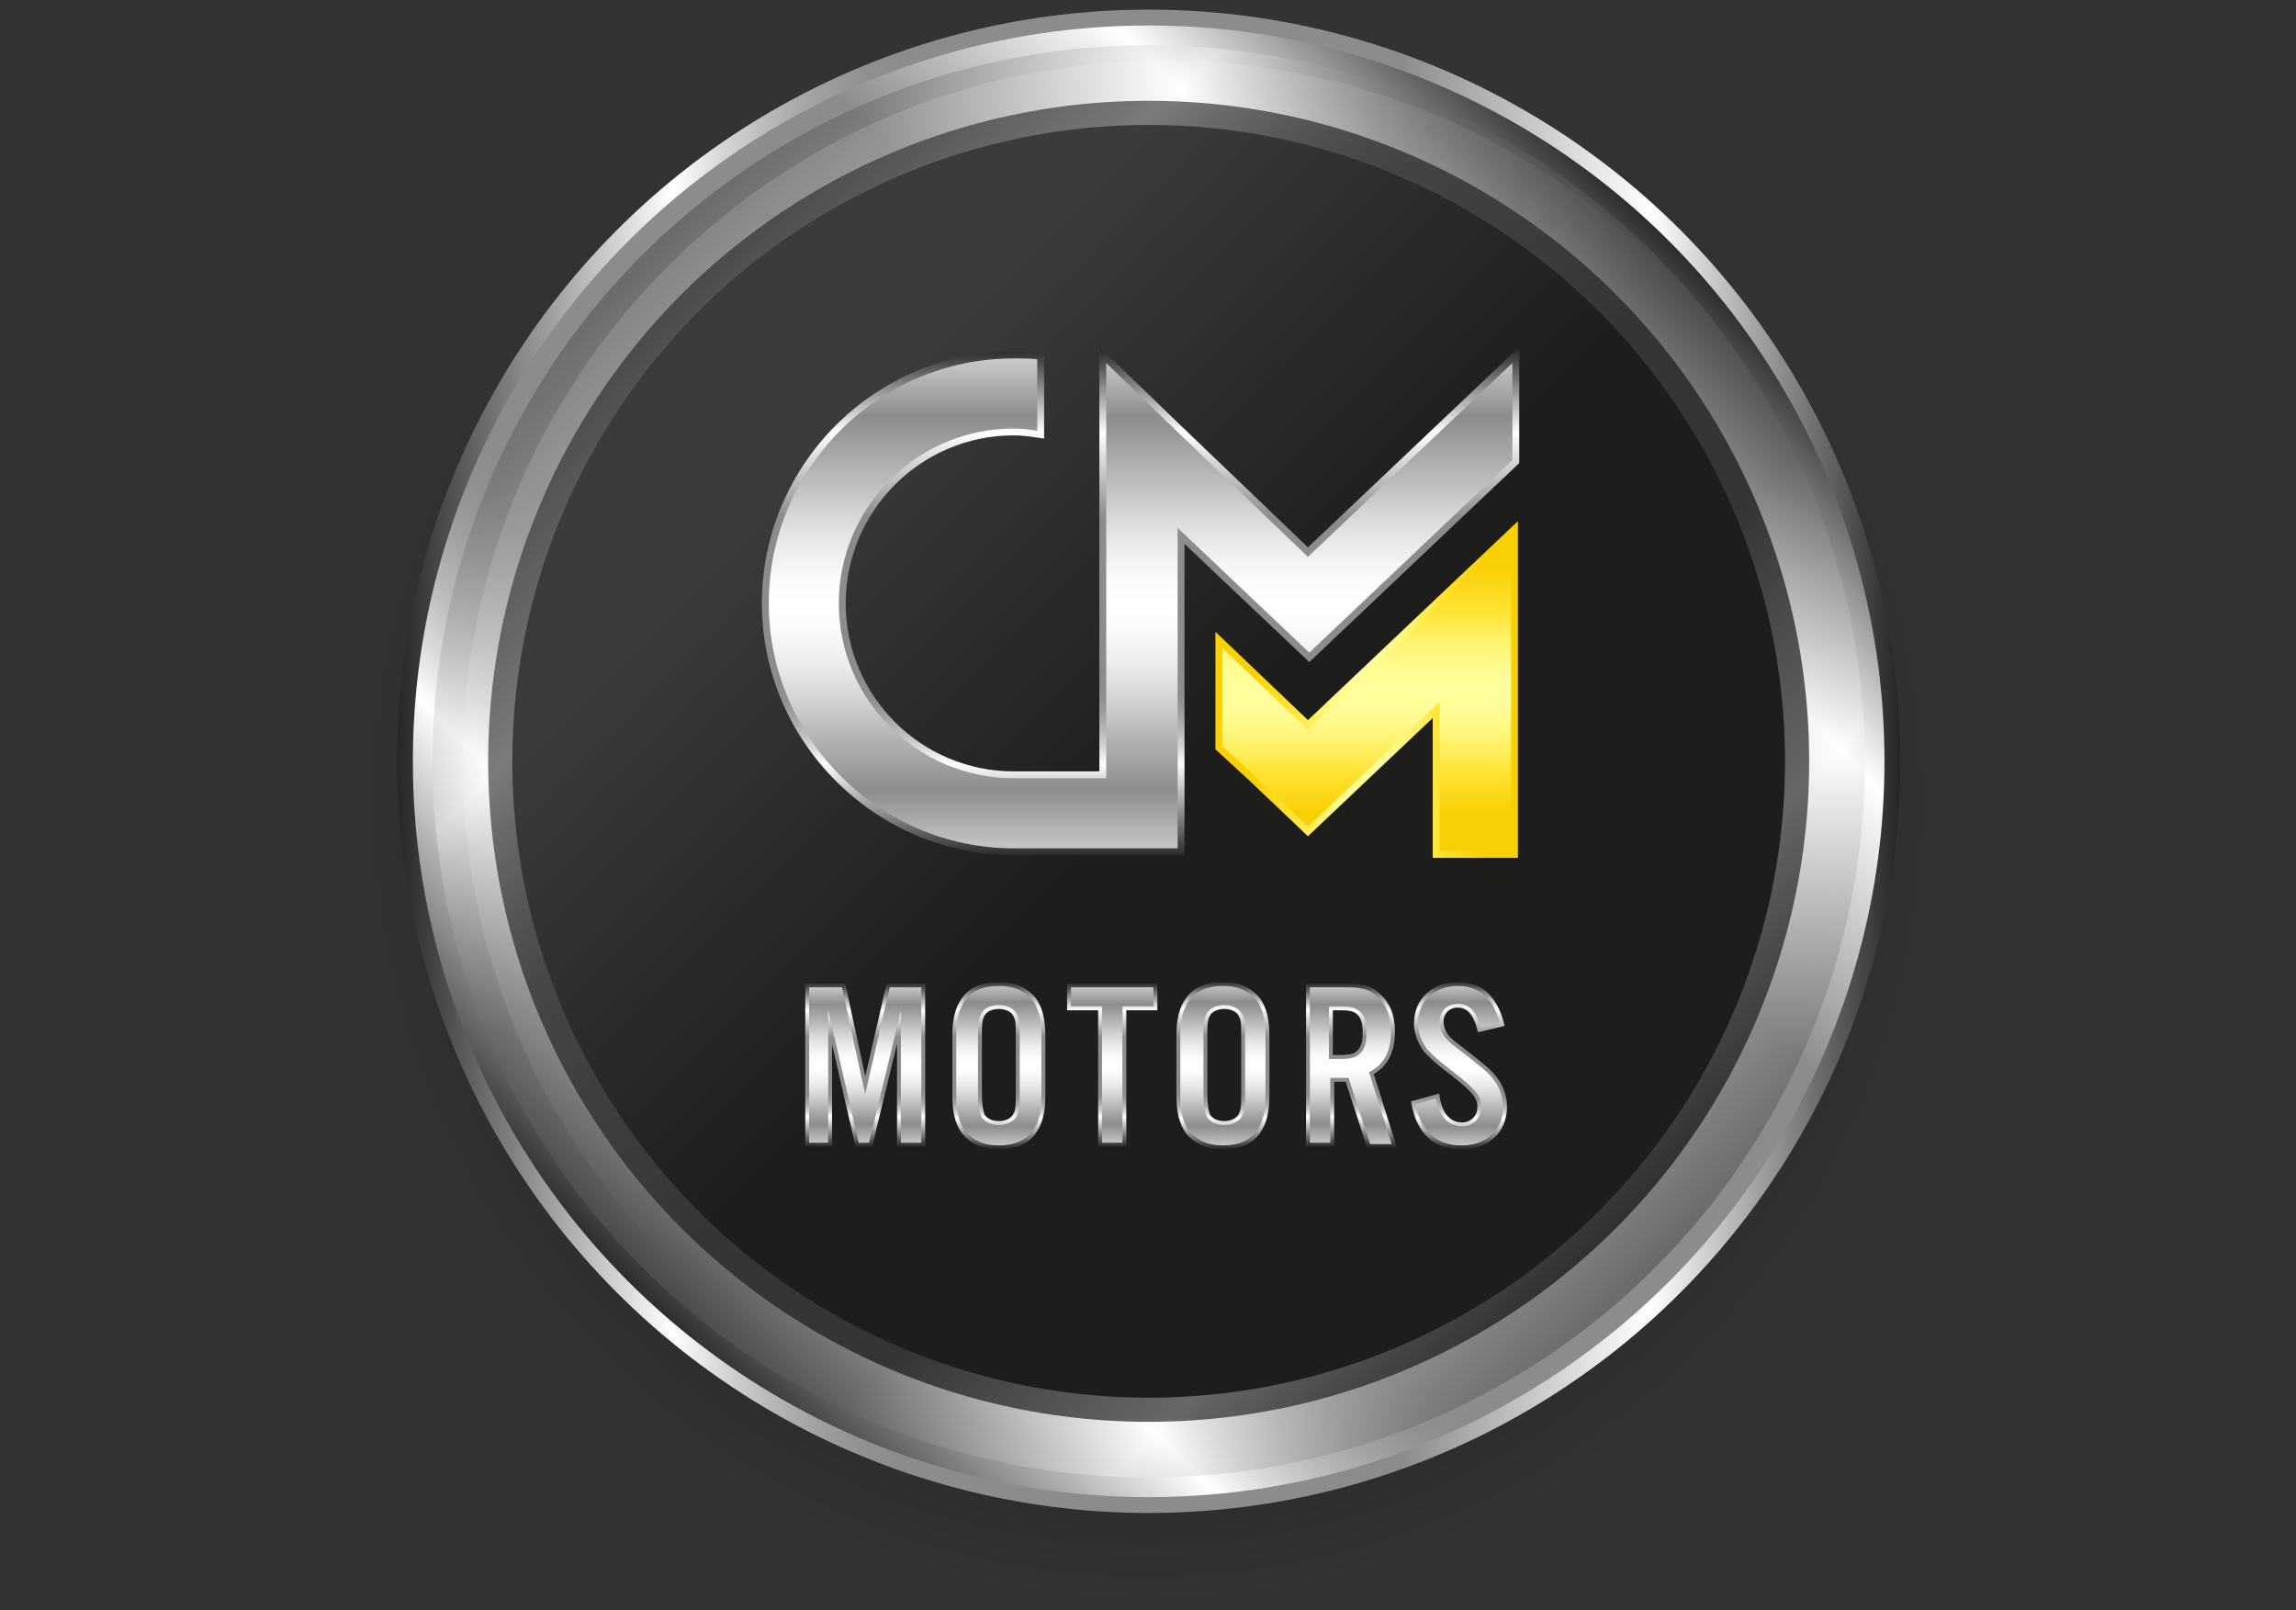
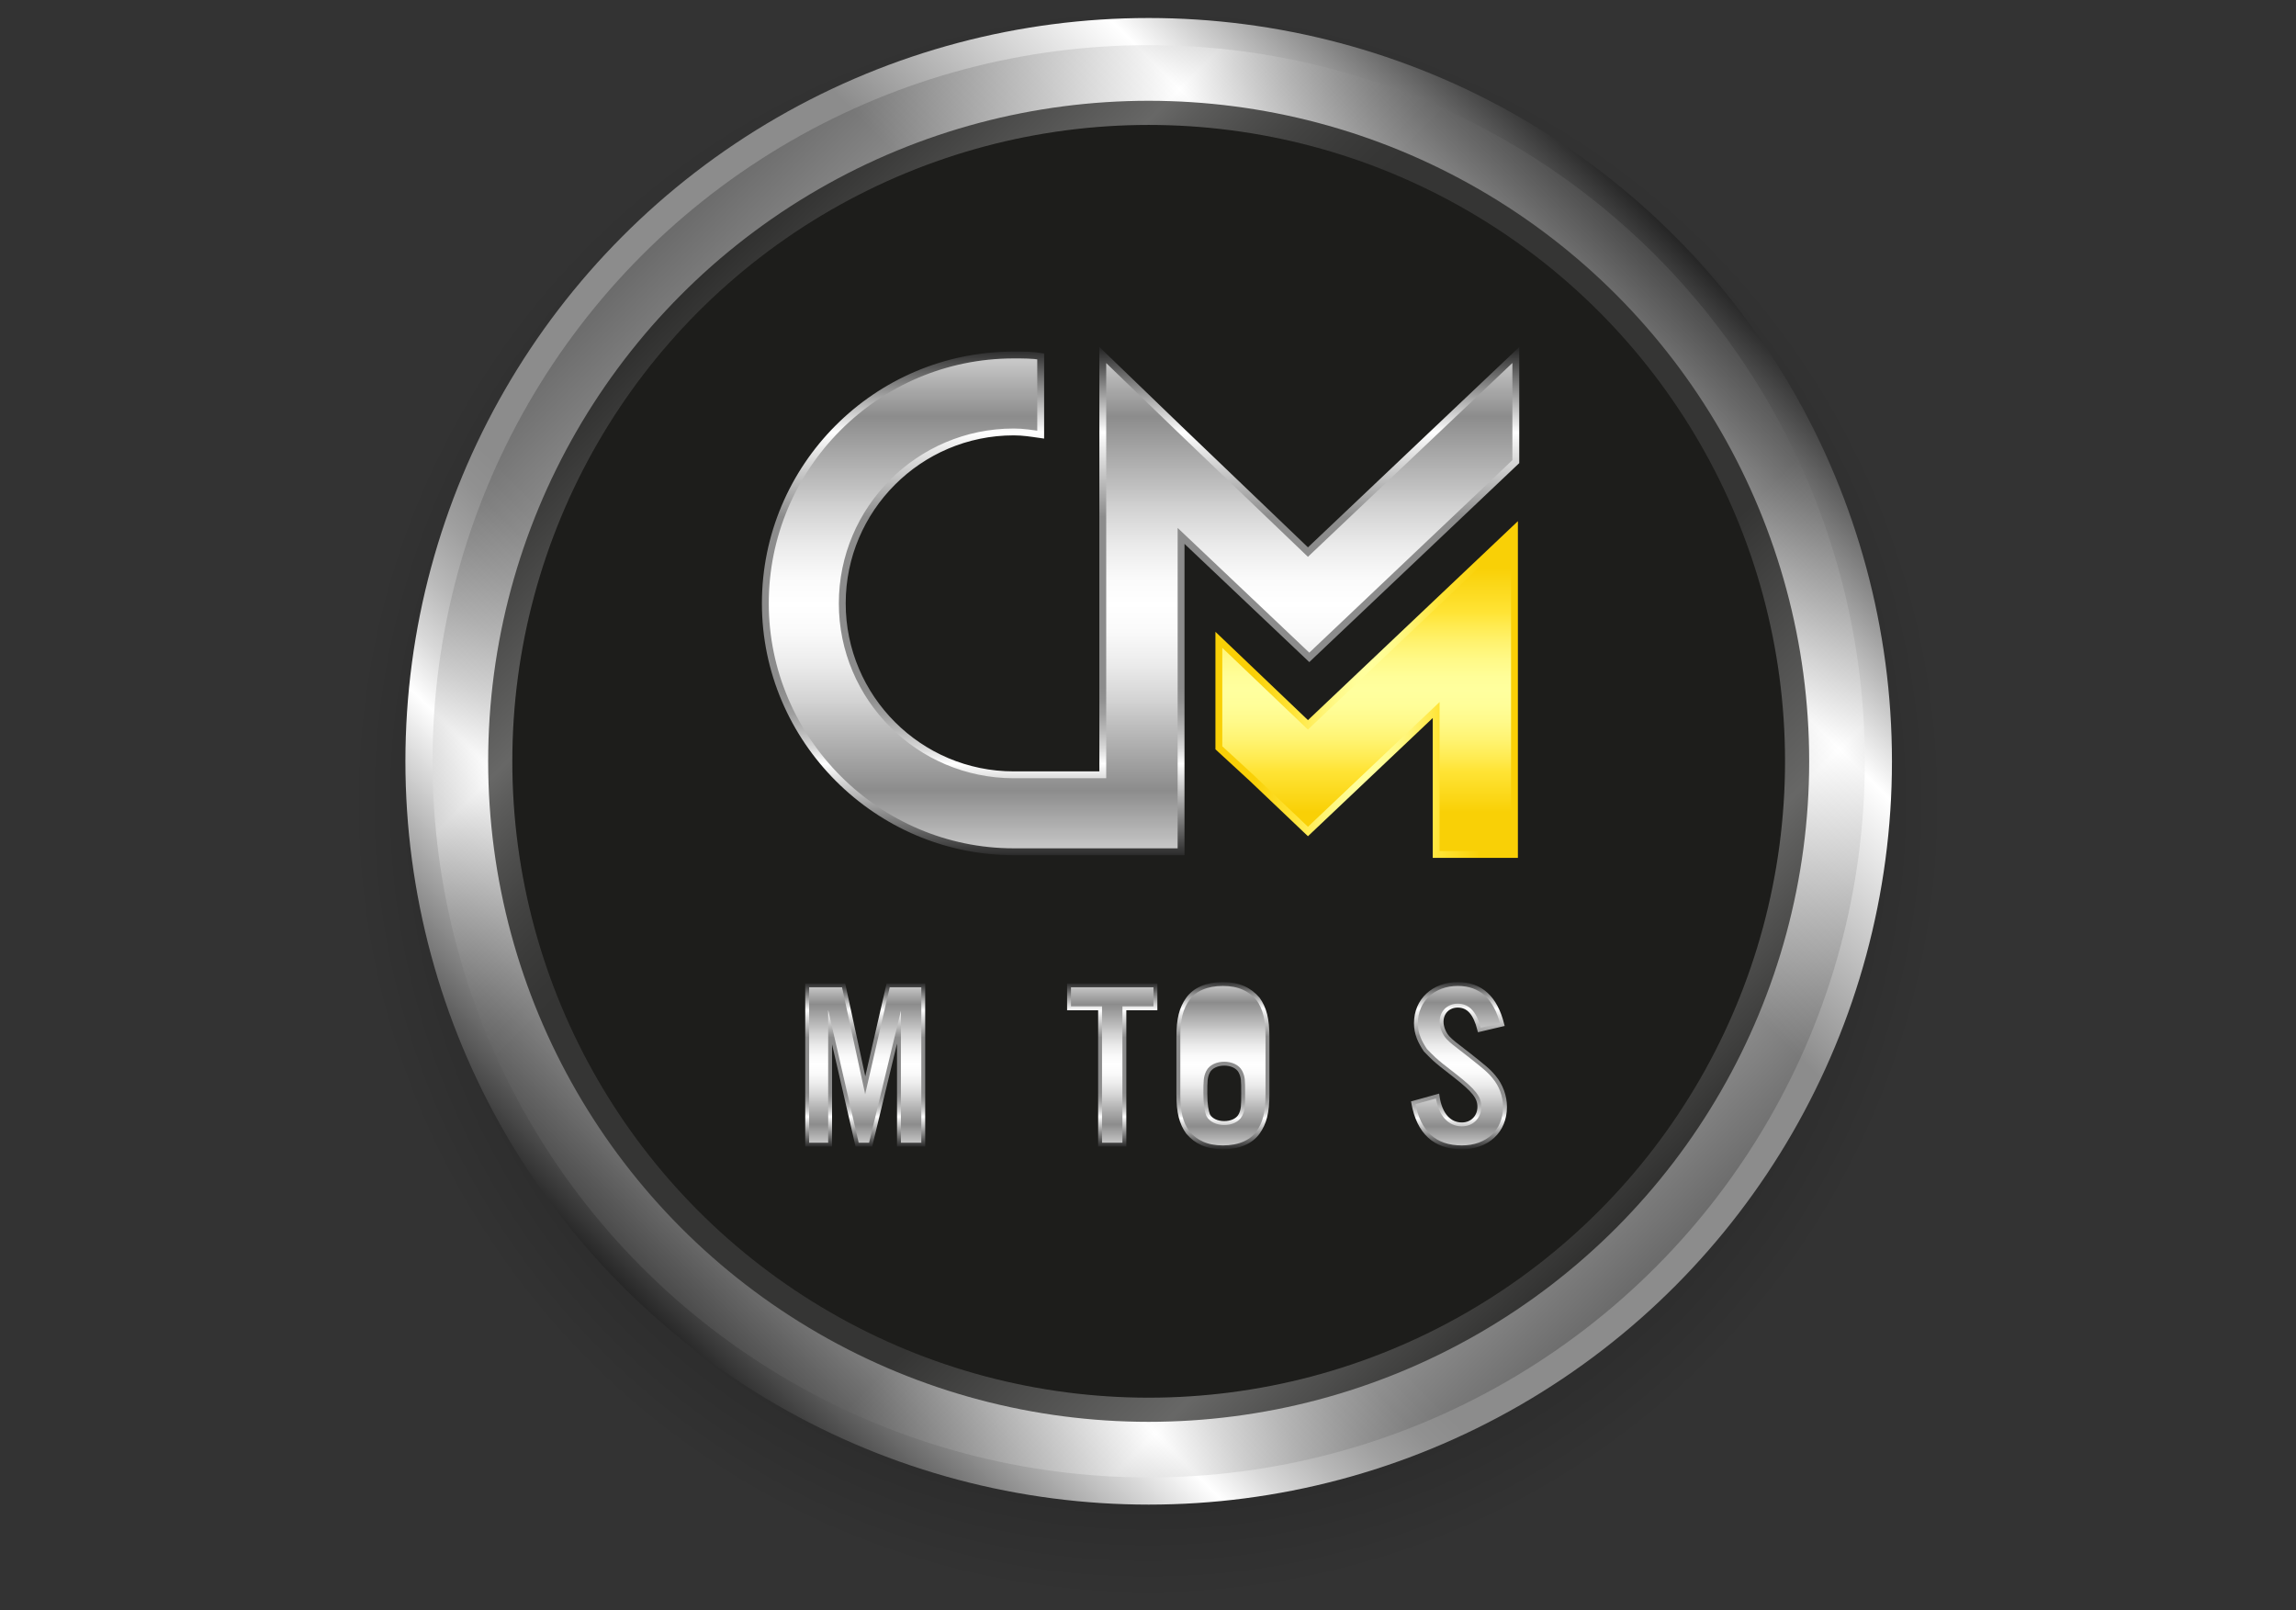
<svg xmlns="http://www.w3.org/2000/svg" version="1.1" id="Calque_1" x="0px" y="0px" viewBox="0 0 170.1 119.3" style="enable-background:new 0 0 170.1 119.3;" xml:space="preserve">
  <rect x="0" y="0" width="170.1" height="119.3" fill="#333333" stroke="none" />
  <style type="text/css">
	.st0{fill:url(#SVGID_1_);}
	.st1{fill:#1D1D1B;}
	.st2{fill:none;stroke:url(#SVGID_2_);stroke-width:6.132;stroke-miterlimit:10;}
	.st3{fill:url(#SVGID_3_);stroke:url(#SVGID_4_);stroke-width:0.288;stroke-miterlimit:10;}
	.st4{fill:url(#SVGID_5_);stroke:url(#SVGID_6_);stroke-width:0.288;stroke-miterlimit:10;}
	.st5{fill:url(#SVGID_7_);stroke:url(#SVGID_8_);stroke-width:0.288;stroke-miterlimit:10;}
	.st6{fill:url(#SVGID_9_);stroke:url(#SVGID_10_);stroke-width:0.288;stroke-miterlimit:10;}
	.st7{fill:url(#SVGID_11_);stroke:url(#SVGID_12_);stroke-width:0.288;stroke-miterlimit:10;}
	.st8{fill:url(#SVGID_13_);stroke:url(#SVGID_14_);stroke-width:0.288;stroke-miterlimit:10;}
	.st9{fill:none;stroke:url(#SVGID_15_);stroke-width:1.175;stroke-miterlimit:10;}
	.st10{opacity:0.33;fill:none;stroke:url(#SVGID_16_);stroke-width:5.91;stroke-miterlimit:10;}
	.st11{opacity:0.2;fill:url(#SVGID_17_);}
	.st12{fill:url(#SVGID_18_);stroke:url(#SVGID_19_);stroke-width:0.508;stroke-miterlimit:10;}
	.st13{fill:url(#SVGID_20_);stroke:url(#SVGID_21_);stroke-width:0.508;stroke-miterlimit:10;}
</style>
  <g>
    <radialGradient id="SVGID_1_" cx="85.05" cy="59.485" r="59.052" gradientUnits="userSpaceOnUse">
      <stop offset="0" style="stop-color:#000000" />
      <stop offset="0.856" style="stop-color:#000000;stop-opacity:0.144" />
      <stop offset="1" style="stop-color:#000000;stop-opacity:0" />
    </radialGradient>
    <circle class="st0" cx="85.1" cy="59.5" r="59.1" />
    <circle class="st1" cx="84.4" cy="56.4" r="50.1" />
    <linearGradient id="SVGID_2_" gradientUnits="userSpaceOnUse" x1="46.107" y1="95.385" x2="123.993" y2="17.5">
      <stop offset="0" style="stop-color:#262626" />
      <stop offset="0.184" style="stop-color:#FFFFFF" />
      <stop offset="0.214" style="stop-color:#D9D9D9" />
      <stop offset="0.248" style="stop-color:#B8B8B8" />
      <stop offset="0.28" style="stop-color:#A0A0A0" />
      <stop offset="0.309" style="stop-color:#919191" />
      <stop offset="0.333" style="stop-color:#8C8C8C" />
      <stop offset="0.669" style="stop-color:#8C8C8C" />
      <stop offset="0.835" style="stop-color:#FFFFFF" />
      <stop offset="1" style="stop-color:#262626" />
    </linearGradient>
    <circle class="st2" cx="85.1" cy="56.4" r="52" />
    <g>
      <linearGradient id="SVGID_3_" gradientUnits="userSpaceOnUse" x1="64.029" y1="84.818" x2="64.029" y2="72.977">
        <stop offset="0" style="stop-color:#CCCCCC" />
        <stop offset="0.128" style="stop-color:#8C8C8C" />
        <stop offset="0.261" style="stop-color:#BFBFBF" />
        <stop offset="0.308" style="stop-color:#D3D3D3" />
        <stop offset="0.379" style="stop-color:#EBEBEB" />
        <stop offset="0.446" style="stop-color:#FAFAFA" />
        <stop offset="0.501" style="stop-color:#FFFFFF" />
        <stop offset="0.555" style="stop-color:#FAFAFA" />
        <stop offset="0.623" style="stop-color:#EAEAEA" />
        <stop offset="0.698" style="stop-color:#D1D1D1" />
        <stop offset="0.741" style="stop-color:#BFBFBF" />
        <stop offset="0.879" style="stop-color:#8C8C8C" />
        <stop offset="1" style="stop-color:#CCCCCC" />
      </linearGradient>
      <linearGradient id="SVGID_4_" gradientUnits="userSpaceOnUse" x1="64.029" y1="84.962" x2="64.029" y2="72.833">
        <stop offset="0" style="stop-color:#262626" />
        <stop offset="0.184" style="stop-color:#FFFFFF" />
        <stop offset="0.214" style="stop-color:#D9D9D9" />
        <stop offset="0.248" style="stop-color:#B8B8B8" />
        <stop offset="0.28" style="stop-color:#A0A0A0" />
        <stop offset="0.309" style="stop-color:#919191" />
        <stop offset="0.333" style="stop-color:#8C8C8C" />
        <stop offset="0.669" style="stop-color:#8C8C8C" />
        <stop offset="0.835" style="stop-color:#FFFFFF" />
        <stop offset="1" style="stop-color:#262626" />
      </linearGradient>
      <path class="st3" d="M68.3,84.8h-1.7v-8.7l-2.1,8.7h-1l-2-8.7v8.7h-1.7V73h2.7l1.6,7.4l1.7-7.4h2.6V84.8z" />
      <linearGradient id="SVGID_5_" gradientUnits="userSpaceOnUse" x1="74.049" y1="84.996" x2="74.049" y2="72.8">
        <stop offset="0" style="stop-color:#CCCCCC" />
        <stop offset="0.128" style="stop-color:#8C8C8C" />
        <stop offset="0.261" style="stop-color:#BFBFBF" />
        <stop offset="0.308" style="stop-color:#D3D3D3" />
        <stop offset="0.379" style="stop-color:#EBEBEB" />
        <stop offset="0.446" style="stop-color:#FAFAFA" />
        <stop offset="0.501" style="stop-color:#FFFFFF" />
        <stop offset="0.555" style="stop-color:#FAFAFA" />
        <stop offset="0.623" style="stop-color:#EAEAEA" />
        <stop offset="0.698" style="stop-color:#D1D1D1" />
        <stop offset="0.741" style="stop-color:#BFBFBF" />
        <stop offset="0.879" style="stop-color:#8C8C8C" />
        <stop offset="1" style="stop-color:#CCCCCC" />
      </linearGradient>
      <linearGradient id="SVGID_6_" gradientUnits="userSpaceOnUse" x1="74.049" y1="85.14" x2="74.049" y2="72.656">
        <stop offset="0" style="stop-color:#262626" />
        <stop offset="0.184" style="stop-color:#FFFFFF" />
        <stop offset="0.214" style="stop-color:#D9D9D9" />
        <stop offset="0.248" style="stop-color:#B8B8B8" />
        <stop offset="0.28" style="stop-color:#A0A0A0" />
        <stop offset="0.309" style="stop-color:#919191" />
        <stop offset="0.333" style="stop-color:#8C8C8C" />
        <stop offset="0.669" style="stop-color:#8C8C8C" />
        <stop offset="0.835" style="stop-color:#FFFFFF" />
        <stop offset="1" style="stop-color:#262626" />
      </linearGradient>
-       <path class="st4" d="M77.3,81.1c0,1.3-0.2,2.1-0.7,2.8C76.1,84.6,75.2,85,74,85s-2-0.4-2.6-1.1c-0.5-0.7-0.7-1.5-0.7-2.8v-4.3    c0-1.3,0.2-2.1,0.7-2.8c0.5-0.7,1.4-1.1,2.6-1.1s2,0.4,2.6,1.1c0.5,0.7,0.7,1.5,0.7,2.8V81.1z M72.6,81c0,0.9,0.1,1.3,0.2,1.6    c0.2,0.4,0.7,0.6,1.2,0.6c0.5,0,1-0.2,1.2-0.6c0.2-0.4,0.2-0.7,0.2-1.6v-4.2c0-1,0-1.2-0.2-1.6c-0.2-0.4-0.7-0.6-1.2-0.6    c-0.5,0-1,0.2-1.2,0.6c-0.2,0.4-0.2,0.7-0.2,1.6V81z" />
      <linearGradient id="SVGID_7_" gradientUnits="userSpaceOnUse" x1="82.392" y1="84.818" x2="82.392" y2="72.977">
        <stop offset="0" style="stop-color:#CCCCCC" />
        <stop offset="0.128" style="stop-color:#8C8C8C" />
        <stop offset="0.261" style="stop-color:#BFBFBF" />
        <stop offset="0.308" style="stop-color:#D3D3D3" />
        <stop offset="0.379" style="stop-color:#EBEBEB" />
        <stop offset="0.446" style="stop-color:#FAFAFA" />
        <stop offset="0.501" style="stop-color:#FFFFFF" />
        <stop offset="0.555" style="stop-color:#FAFAFA" />
        <stop offset="0.623" style="stop-color:#EAEAEA" />
        <stop offset="0.698" style="stop-color:#D1D1D1" />
        <stop offset="0.741" style="stop-color:#BFBFBF" />
        <stop offset="0.879" style="stop-color:#8C8C8C" />
        <stop offset="1" style="stop-color:#CCCCCC" />
      </linearGradient>
      <linearGradient id="SVGID_8_" gradientUnits="userSpaceOnUse" x1="82.392" y1="84.962" x2="82.392" y2="72.833">
        <stop offset="0" style="stop-color:#262626" />
        <stop offset="0.184" style="stop-color:#FFFFFF" />
        <stop offset="0.214" style="stop-color:#D9D9D9" />
        <stop offset="0.248" style="stop-color:#B8B8B8" />
        <stop offset="0.28" style="stop-color:#A0A0A0" />
        <stop offset="0.309" style="stop-color:#919191" />
        <stop offset="0.333" style="stop-color:#8C8C8C" />
        <stop offset="0.669" style="stop-color:#8C8C8C" />
        <stop offset="0.835" style="stop-color:#FFFFFF" />
        <stop offset="1" style="stop-color:#262626" />
      </linearGradient>
      <path class="st5" d="M83.3,84.8h-1.8V74.7h-2.3V73h6.4v1.7h-2.3V84.8z" />
      <linearGradient id="SVGID_9_" gradientUnits="userSpaceOnUse" x1="90.718" y1="84.996" x2="90.718" y2="72.8">
        <stop offset="0" style="stop-color:#CCCCCC" />
        <stop offset="0.128" style="stop-color:#8C8C8C" />
        <stop offset="0.261" style="stop-color:#BFBFBF" />
        <stop offset="0.308" style="stop-color:#D3D3D3" />
        <stop offset="0.379" style="stop-color:#EBEBEB" />
        <stop offset="0.446" style="stop-color:#FAFAFA" />
        <stop offset="0.501" style="stop-color:#FFFFFF" />
        <stop offset="0.555" style="stop-color:#FAFAFA" />
        <stop offset="0.623" style="stop-color:#EAEAEA" />
        <stop offset="0.698" style="stop-color:#D1D1D1" />
        <stop offset="0.741" style="stop-color:#BFBFBF" />
        <stop offset="0.879" style="stop-color:#8C8C8C" />
        <stop offset="1" style="stop-color:#CCCCCC" />
      </linearGradient>
      <linearGradient id="SVGID_10_" gradientUnits="userSpaceOnUse" x1="90.718" y1="85.14" x2="90.718" y2="72.656">
        <stop offset="0" style="stop-color:#262626" />
        <stop offset="0.184" style="stop-color:#FFFFFF" />
        <stop offset="0.214" style="stop-color:#D9D9D9" />
        <stop offset="0.248" style="stop-color:#B8B8B8" />
        <stop offset="0.28" style="stop-color:#A0A0A0" />
        <stop offset="0.309" style="stop-color:#919191" />
        <stop offset="0.333" style="stop-color:#8C8C8C" />
        <stop offset="0.669" style="stop-color:#8C8C8C" />
        <stop offset="0.835" style="stop-color:#FFFFFF" />
        <stop offset="1" style="stop-color:#262626" />
      </linearGradient>
-       <path class="st6" d="M93.9,81.1c0,1.3-0.2,2.1-0.7,2.8c-0.5,0.7-1.4,1.1-2.6,1.1s-2-0.4-2.6-1.1c-0.5-0.7-0.7-1.5-0.7-2.8v-4.3    c0-1.3,0.2-2.1,0.7-2.8c0.5-0.7,1.4-1.1,2.6-1.1s2,0.4,2.6,1.1c0.5,0.7,0.7,1.5,0.7,2.8V81.1z M89.3,81c0,0.9,0.1,1.3,0.2,1.6    c0.2,0.4,0.7,0.6,1.2,0.6c0.5,0,1-0.2,1.2-0.6c0.2-0.4,0.2-0.7,0.2-1.6v-4.2c0-1,0-1.2-0.2-1.6c-0.2-0.4-0.7-0.6-1.2-0.6    c-0.5,0-1,0.2-1.2,0.6c-0.2,0.4-0.2,0.7-0.2,1.6V81z" />
+       <path class="st6" d="M93.9,81.1c0,1.3-0.2,2.1-0.7,2.8c-0.5,0.7-1.4,1.1-2.6,1.1s-2-0.4-2.6-1.1c-0.5-0.7-0.7-1.5-0.7-2.8v-4.3    c0-1.3,0.2-2.1,0.7-2.8c0.5-0.7,1.4-1.1,2.6-1.1s2,0.4,2.6,1.1c0.5,0.7,0.7,1.5,0.7,2.8V81.1z M89.3,81c0,0.9,0.1,1.3,0.2,1.6    c0.2,0.4,0.7,0.6,1.2,0.6c0.5,0,1-0.2,1.2-0.6c0.2-0.4,0.2-0.7,0.2-1.6c0-1,0-1.2-0.2-1.6c-0.2-0.4-0.7-0.6-1.2-0.6    c-0.5,0-1,0.2-1.2,0.6c-0.2,0.4-0.2,0.7-0.2,1.6V81z" />
      <linearGradient id="SVGID_11_" gradientUnits="userSpaceOnUse" x1="100.049" y1="84.818" x2="100.049" y2="72.977">
        <stop offset="0" style="stop-color:#CCCCCC" />
        <stop offset="0.128" style="stop-color:#8C8C8C" />
        <stop offset="0.261" style="stop-color:#BFBFBF" />
        <stop offset="0.308" style="stop-color:#D3D3D3" />
        <stop offset="0.379" style="stop-color:#EBEBEB" />
        <stop offset="0.446" style="stop-color:#FAFAFA" />
        <stop offset="0.501" style="stop-color:#FFFFFF" />
        <stop offset="0.555" style="stop-color:#FAFAFA" />
        <stop offset="0.623" style="stop-color:#EAEAEA" />
        <stop offset="0.698" style="stop-color:#D1D1D1" />
        <stop offset="0.741" style="stop-color:#BFBFBF" />
        <stop offset="0.879" style="stop-color:#8C8C8C" />
        <stop offset="1" style="stop-color:#CCCCCC" />
      </linearGradient>
      <linearGradient id="SVGID_12_" gradientUnits="userSpaceOnUse" x1="100.076" y1="84.962" x2="100.076" y2="72.833">
        <stop offset="0" style="stop-color:#262626" />
        <stop offset="0.184" style="stop-color:#FFFFFF" />
        <stop offset="0.214" style="stop-color:#D9D9D9" />
        <stop offset="0.248" style="stop-color:#B8B8B8" />
        <stop offset="0.28" style="stop-color:#A0A0A0" />
        <stop offset="0.309" style="stop-color:#919191" />
        <stop offset="0.333" style="stop-color:#8C8C8C" />
        <stop offset="0.669" style="stop-color:#8C8C8C" />
        <stop offset="0.835" style="stop-color:#FFFFFF" />
        <stop offset="1" style="stop-color:#262626" />
      </linearGradient>
-       <path class="st7" d="M98.7,84.8h-1.8V73h2.9c1.1,0,1.8,0.2,2.3,0.7c0.7,0.6,1.1,1.5,1.1,2.7c0,1.5-0.5,2.5-1.6,3.1l1.7,5.4h-1.9    L99.8,80h-1.1V84.8z M99.3,78.3c0.8,0,1.1-0.1,1.4-0.4c0.3-0.3,0.4-0.8,0.4-1.4c0-0.6-0.1-1.1-0.4-1.4c-0.3-0.3-0.6-0.4-1.4-0.4    h-0.7v3.6H99.3z" />
      <linearGradient id="SVGID_13_" gradientUnits="userSpaceOnUse" x1="107.999" y1="84.996" x2="107.999" y2="72.8">
        <stop offset="0" style="stop-color:#CCCCCC" />
        <stop offset="0.128" style="stop-color:#8C8C8C" />
        <stop offset="0.261" style="stop-color:#BFBFBF" />
        <stop offset="0.308" style="stop-color:#D3D3D3" />
        <stop offset="0.379" style="stop-color:#EBEBEB" />
        <stop offset="0.446" style="stop-color:#FAFAFA" />
        <stop offset="0.501" style="stop-color:#FFFFFF" />
        <stop offset="0.555" style="stop-color:#FAFAFA" />
        <stop offset="0.623" style="stop-color:#EAEAEA" />
        <stop offset="0.698" style="stop-color:#D1D1D1" />
        <stop offset="0.741" style="stop-color:#BFBFBF" />
        <stop offset="0.879" style="stop-color:#8C8C8C" />
        <stop offset="1" style="stop-color:#CCCCCC" />
      </linearGradient>
      <linearGradient id="SVGID_14_" gradientUnits="userSpaceOnUse" x1="107.989" y1="85.14" x2="107.989" y2="72.656">
        <stop offset="0" style="stop-color:#262626" />
        <stop offset="0.184" style="stop-color:#FFFFFF" />
        <stop offset="0.214" style="stop-color:#D9D9D9" />
        <stop offset="0.248" style="stop-color:#B8B8B8" />
        <stop offset="0.28" style="stop-color:#A0A0A0" />
        <stop offset="0.309" style="stop-color:#919191" />
        <stop offset="0.333" style="stop-color:#8C8C8C" />
        <stop offset="0.669" style="stop-color:#8C8C8C" />
        <stop offset="0.835" style="stop-color:#FFFFFF" />
        <stop offset="1" style="stop-color:#262626" />
      </linearGradient>
      <path class="st8" d="M109.6,76.3c-0.3-1.2-0.8-1.8-1.6-1.8c-0.7,0-1.2,0.5-1.2,1.2c0,0.4,0.2,0.9,0.5,1.2c0.3,0.3,0.3,0.3,1.6,1.3    c1,0.8,1.4,1.1,1.8,1.6c0.5,0.6,0.8,1.4,0.8,2.2c0,1.8-1.3,3-3.2,3c-2,0-3.2-1.1-3.6-3.3l1.8-0.5c0.2,1.4,0.9,2.1,1.8,2.1    c0.8,0,1.3-0.6,1.3-1.3c0-0.7-0.4-1.2-1.8-2.3c-1.7-1.3-1.7-1.4-2.2-1.9c-0.4-0.6-0.7-1.2-0.7-2c0-1.7,1.3-2.9,3.1-2.9    c1.7,0,2.8,1,3.3,3L109.6,76.3z" />
    </g>
    <linearGradient id="SVGID_15_" gradientUnits="userSpaceOnUse" x1="50.752" y1="100.366" x2="129.489" y2="21.629" gradientTransform="matrix(0.707 0.707 -0.707 0.707 64.457 -50.414)">
      <stop offset="0" style="stop-color:#262626" />
      <stop offset="0.184" style="stop-color:#FFFFFF" />
      <stop offset="0.214" style="stop-color:#D9D9D9" />
      <stop offset="0.248" style="stop-color:#B8B8B8" />
      <stop offset="0.28" style="stop-color:#A0A0A0" />
      <stop offset="0.309" style="stop-color:#919191" />
      <stop offset="0.333" style="stop-color:#8C8C8C" />
      <stop offset="0.669" style="stop-color:#8C8C8C" />
      <stop offset="0.835" style="stop-color:#FFFFFF" />
      <stop offset="1" style="stop-color:#262626" />
    </linearGradient>
-     <circle class="st9" cx="85.1" cy="56.4" r="55.1" />
    <linearGradient id="SVGID_16_" gradientUnits="userSpaceOnUse" x1="47.52" y1="18.912" x2="122.58" y2="93.973">
      <stop offset="0" style="stop-color:#262626" />
      <stop offset="0.184" style="stop-color:#FFFFFF" />
      <stop offset="0.203" style="stop-color:#DEDEDE" />
      <stop offset="0.233" style="stop-color:#B3B3B3" />
      <stop offset="0.261" style="stop-color:#929292" />
      <stop offset="0.288" style="stop-color:#7A7A7A" />
      <stop offset="0.313" style="stop-color:#6B6B6B" />
      <stop offset="0.333" style="stop-color:#666666" />
      <stop offset="0.669" style="stop-color:#666666" />
      <stop offset="0.835" style="stop-color:#FFFFFF" />
      <stop offset="1" style="stop-color:#262626" />
    </linearGradient>
    <circle class="st10" cx="85.1" cy="56.4" r="50.1" />
    <linearGradient id="SVGID_17_" gradientUnits="userSpaceOnUse" x1="49.526" y1="19.668" x2="86.921" y2="57.062">
      <stop offset="0.33" style="stop-color:#FFFFFF;stop-opacity:0.66" />
      <stop offset="1" style="stop-color:#FFFFFF;stop-opacity:0" />
    </linearGradient>
-     <path class="st11" d="M49.5,93.2c0,0,73.5-70.8,73.5-73.5c-20.3-20.3-53.2-20.3-73.5,0S29.2,72.9,49.5,93.2z" />
    <g>
      <linearGradient id="SVGID_18_" gradientUnits="userSpaceOnUse" x1="101.258" y1="63.259" x2="101.258" y2="39.157">
        <stop offset="0.128" style="stop-color:#F9D006" />
        <stop offset="0.256" style="stop-color:#FFE436" />
        <stop offset="0.295" style="stop-color:#FFEB51" />
        <stop offset="0.352" style="stop-color:#FFF472" />
        <stop offset="0.407" style="stop-color:#FFFA8A" />
        <stop offset="0.458" style="stop-color:#FFFE99" />
        <stop offset="0.501" style="stop-color:#FFFF9E" />
        <stop offset="0.541" style="stop-color:#FFFE99" />
        <stop offset="0.592" style="stop-color:#FFFA89" />
        <stop offset="0.648" style="stop-color:#FFF370" />
        <stop offset="0.708" style="stop-color:#FFEA4C" />
        <stop offset="0.74" style="stop-color:#FFE436" />
        <stop offset="0.879" style="stop-color:#F9D006" />
      </linearGradient>
      <linearGradient id="SVGID_19_" gradientUnits="userSpaceOnUse" x1="90.07" y1="51.037" x2="112.446" y2="51.037">
        <stop offset="0.128" style="stop-color:#F9D006" />
        <stop offset="0.256" style="stop-color:#FFE436" />
        <stop offset="0.295" style="stop-color:#FFEB51" />
        <stop offset="0.352" style="stop-color:#FFF472" />
        <stop offset="0.407" style="stop-color:#FFFA8A" />
        <stop offset="0.458" style="stop-color:#FFFE99" />
        <stop offset="0.501" style="stop-color:#FFFF9E" />
        <stop offset="0.541" style="stop-color:#FFFE99" />
        <stop offset="0.592" style="stop-color:#FFFA89" />
        <stop offset="0.648" style="stop-color:#FFF370" />
        <stop offset="0.708" style="stop-color:#FFEA4C" />
        <stop offset="0.74" style="stop-color:#FFE436" />
        <stop offset="0.879" style="stop-color:#F9D006" />
      </linearGradient>
      <polygon class="st12" points="106.5,44.6 96.9,53.7 90.3,47.4 90.3,55.4 92.8,57.7 96.9,61.6 106.4,52.6 106.4,63.3 112.2,63.3     112.2,39.2   " />
      <linearGradient id="SVGID_20_" gradientUnits="userSpaceOnUse" x1="84.414" y1="63.259" x2="84.414" y2="26.402">
        <stop offset="0" style="stop-color:#CCCCCC" />
        <stop offset="0.128" style="stop-color:#8C8C8C" />
        <stop offset="0.261" style="stop-color:#BFBFBF" />
        <stop offset="0.308" style="stop-color:#D3D3D3" />
        <stop offset="0.379" style="stop-color:#EBEBEB" />
        <stop offset="0.446" style="stop-color:#FAFAFA" />
        <stop offset="0.501" style="stop-color:#FFFFFF" />
        <stop offset="0.555" style="stop-color:#FAFAFA" />
        <stop offset="0.623" style="stop-color:#EAEAEA" />
        <stop offset="0.698" style="stop-color:#D1D1D1" />
        <stop offset="0.741" style="stop-color:#BFBFBF" />
        <stop offset="0.879" style="stop-color:#8C8C8C" />
        <stop offset="1" style="stop-color:#CCCCCC" />
      </linearGradient>
      <linearGradient id="SVGID_21_" gradientUnits="userSpaceOnUse" x1="84.414" y1="63.513" x2="84.414" y2="25.807">
        <stop offset="0" style="stop-color:#262626" />
        <stop offset="0.184" style="stop-color:#FFFFFF" />
        <stop offset="0.214" style="stop-color:#D9D9D9" />
        <stop offset="0.248" style="stop-color:#B8B8B8" />
        <stop offset="0.28" style="stop-color:#A0A0A0" />
        <stop offset="0.309" style="stop-color:#919191" />
        <stop offset="0.333" style="stop-color:#8C8C8C" />
        <stop offset="0.669" style="stop-color:#8C8C8C" />
        <stop offset="0.835" style="stop-color:#FFFFFF" />
        <stop offset="1" style="stop-color:#262626" />
      </linearGradient>
      <path class="st13" d="M96.9,40.9l-9.5-9.1l-5.7-5.5v31.1c-1.3,0-6,0-6.6,0c-7,0-12.7-5.7-12.7-12.7s5.7-12.7,12.7-12.7    c0.7,0,1.3,0.1,2,0.2v-5.8c-0.6-0.1-1.3-0.1-2-0.1c-10.2,0-18.4,8.3-18.4,18.4s8.3,18.4,18.4,18.4c0.2,0,0.6,0,0.6,0h6v0h5.8    l0-23.4l9.5,9l15.3-14.5v-7.9L96.9,40.9z" />
    </g>
  </g>
</svg>